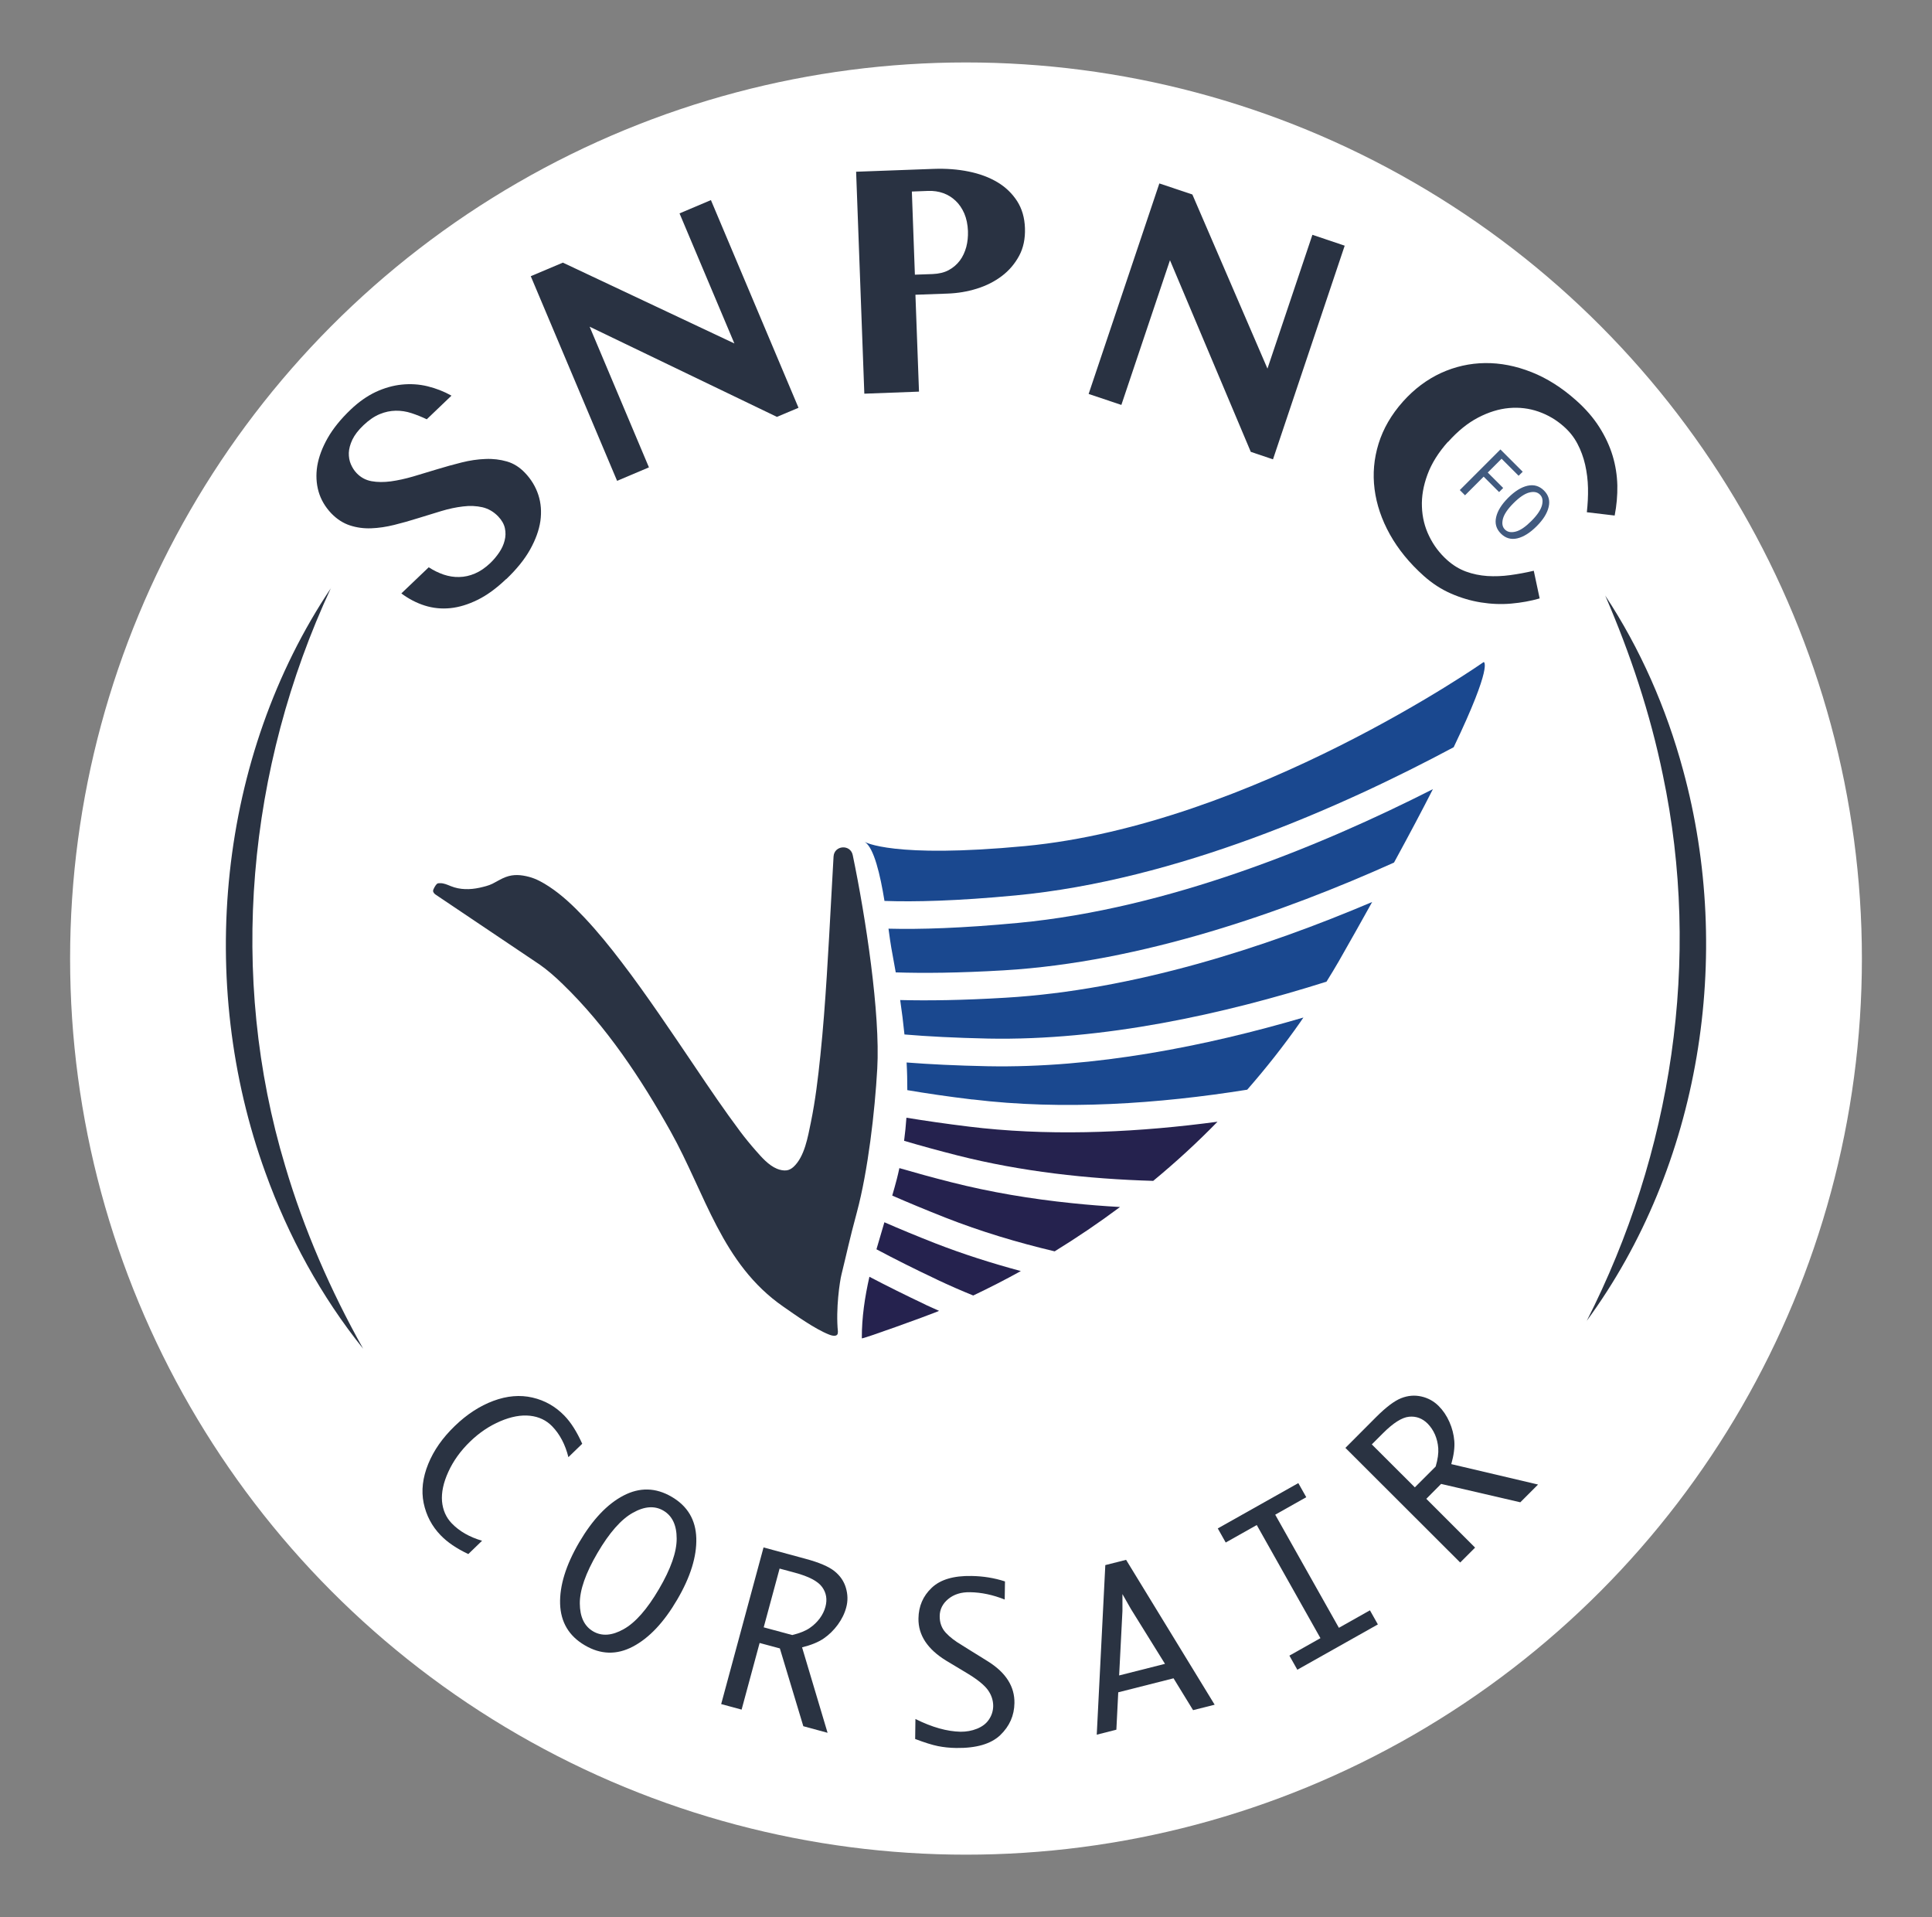
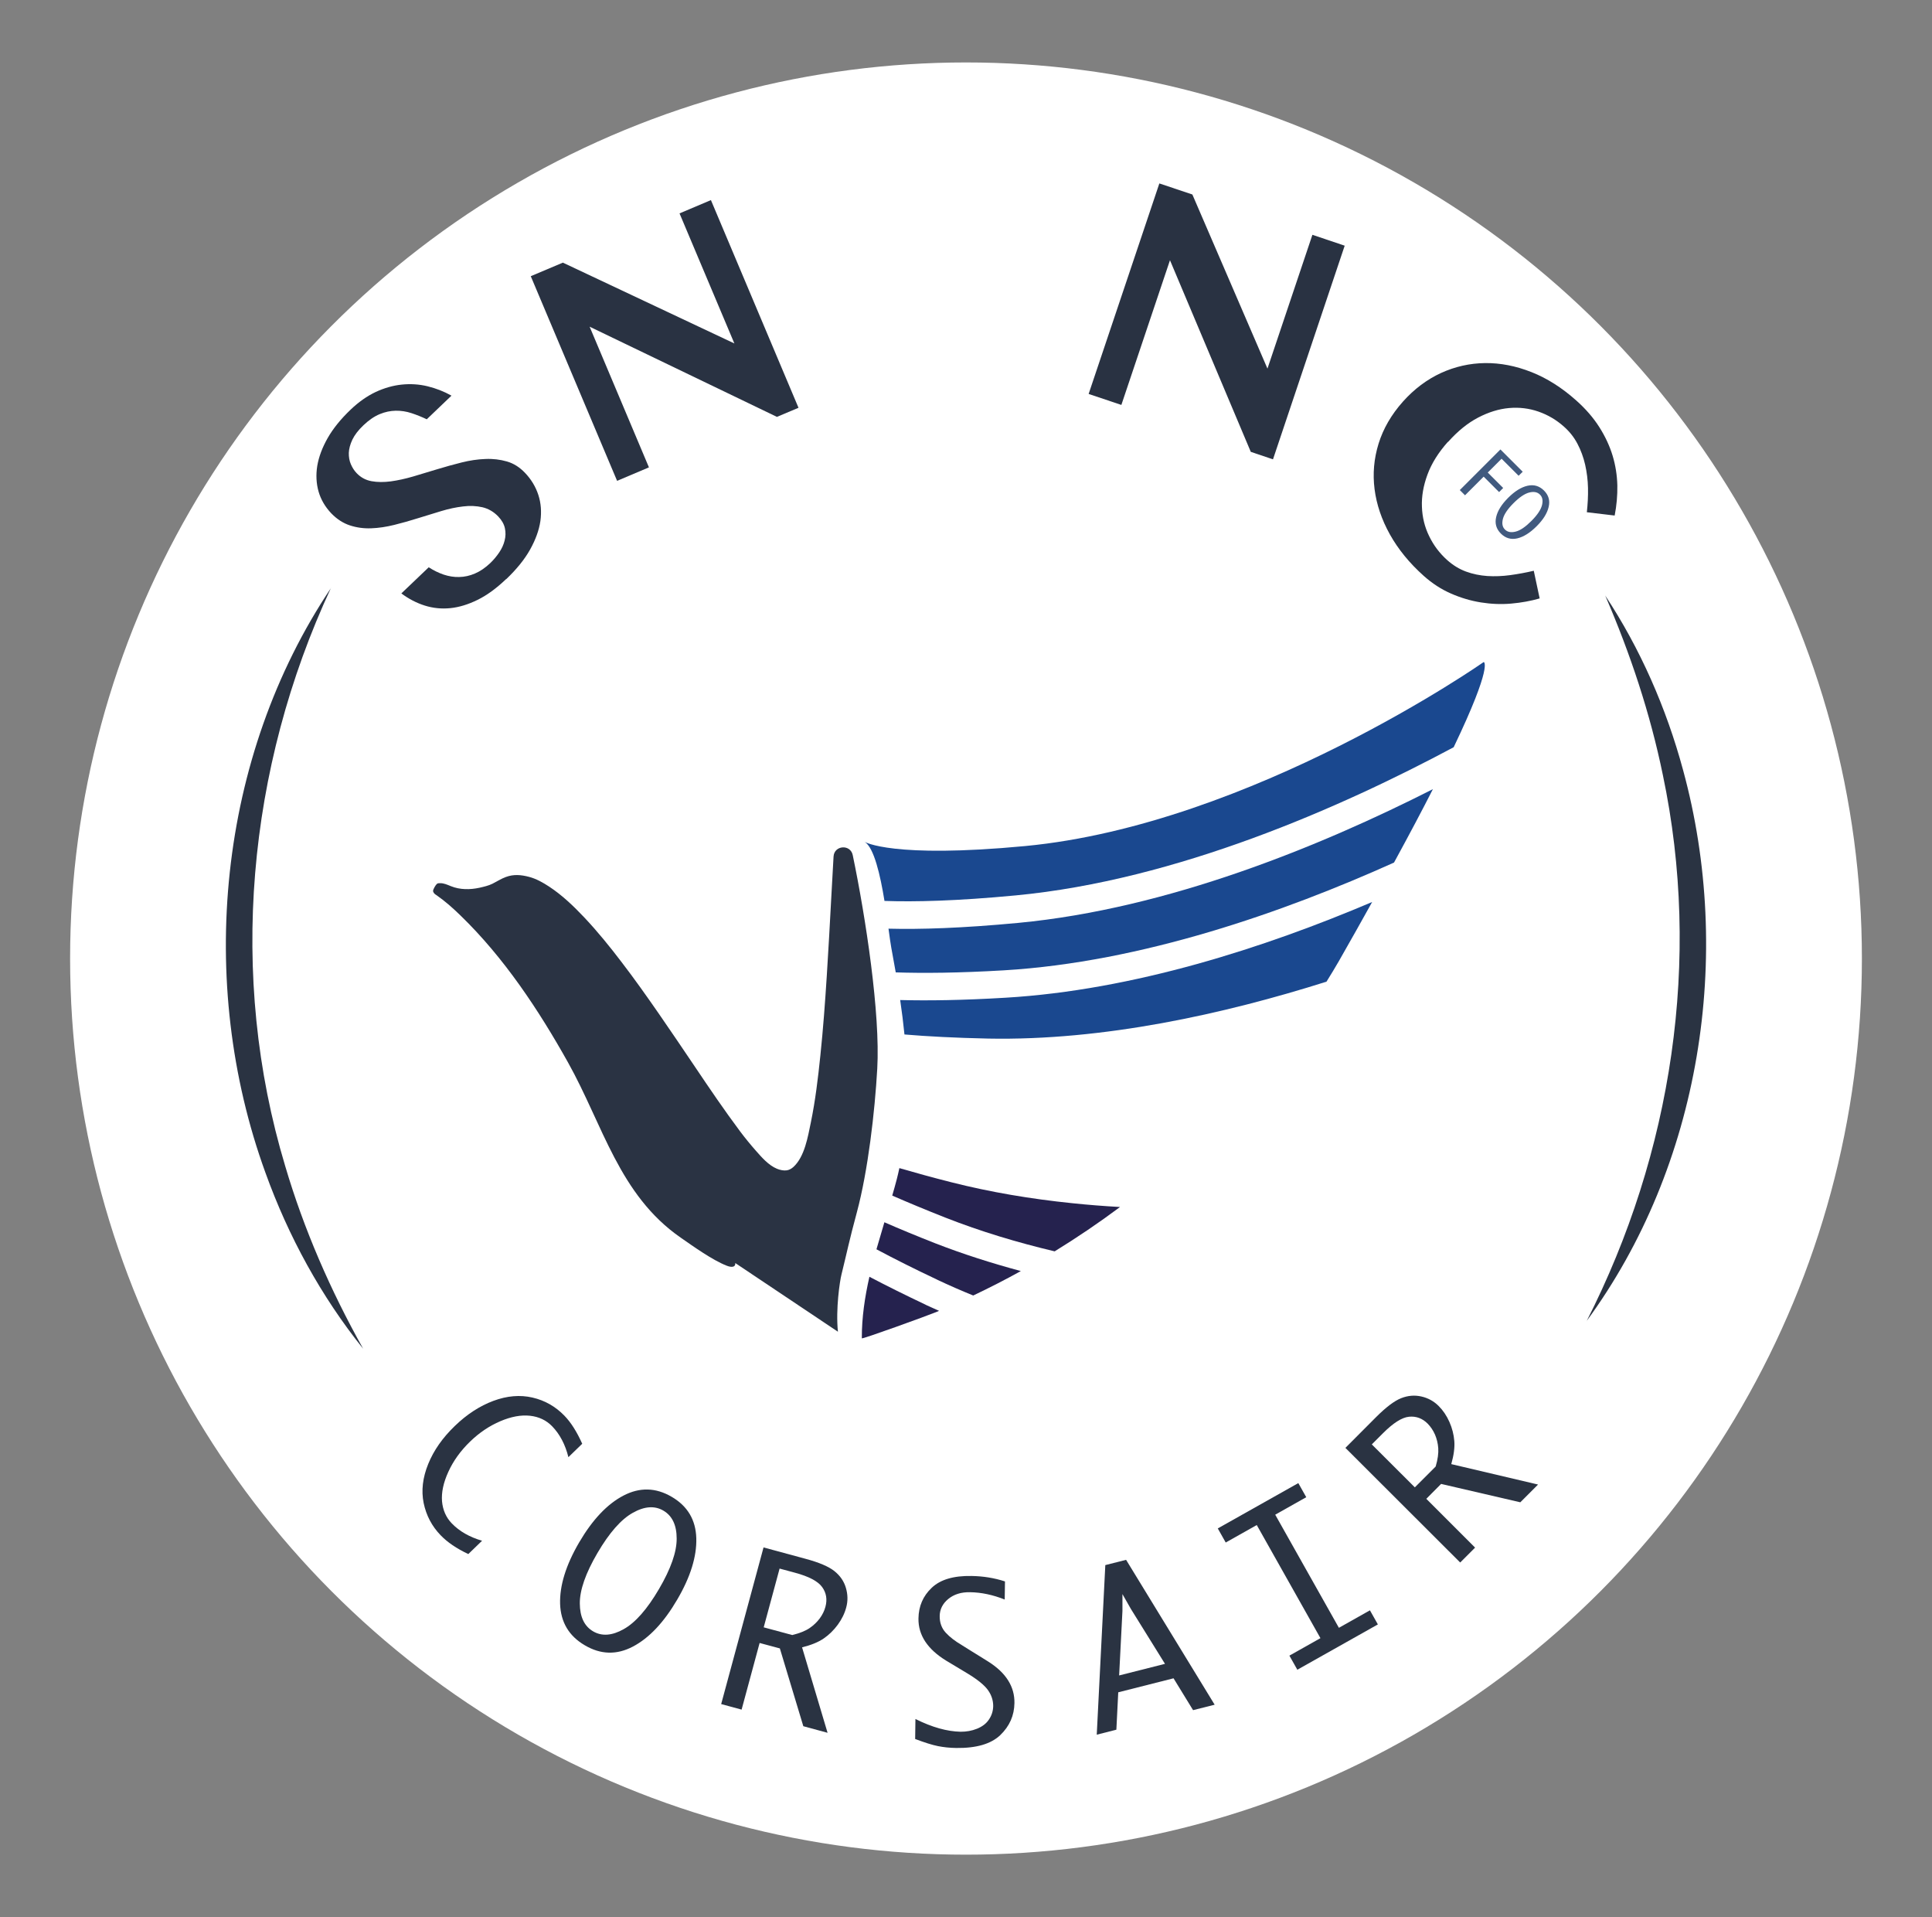
<svg xmlns="http://www.w3.org/2000/svg" id="Calque_1" data-name="Calque 1" viewBox="0 0 216.62 214.89">
  <rect x="0" y="0" width="216.62" height="214.89" fill="#808080" stroke="none" />
  <defs>
    <style>
      .cls-1 {
        fill: #fff;
      }

      .cls-2 {
        fill: #25224e;
      }

      .cls-3 {
        fill: #415a7f;
      }

      .cls-4 {
        fill: #1a488f;
      }

      .cls-5 {
        fill: #2a3342;
      }

      .cls-6 {
        fill: #2a3343;
      }

      .cls-7 {
        fill: #293242;
      }
    </style>
  </defs>
  <circle class="cls-1" cx="108.31" cy="107.45" r="100.45" />
  <g>
    <path class="cls-3" d="m163.68,54.93l4.55-4.55,2.5,2.5-.46.45-1.91-1.91-1.55,1.55,1.73,1.73-.46.46-1.73-1.73-2.09,2.09-.59-.59Z" />
    <path class="cls-3" d="m168.28,59.81c-.52-.52-.69-1.13-.53-1.84.16-.71.61-1.43,1.35-2.17.74-.74,1.46-1.19,2.17-1.35.71-.16,1.32.02,1.84.53.52.52.7,1.13.53,1.84-.16.71-.61,1.43-1.35,2.17-.74.74-1.46,1.19-2.17,1.36-.71.16-1.32-.02-1.84-.54Zm.46-.45c.29.29.69.36,1.2.23.52-.13,1.1-.53,1.76-1.19.66-.66,1.05-1.24,1.19-1.76.13-.52.06-.92-.23-1.2-.29-.29-.69-.36-1.2-.23-.51.13-1.1.53-1.76,1.19-.66.66-1.05,1.24-1.19,1.76-.13.52-.06.92.23,1.2Z" />
  </g>
  <g>
    <g>
      <g>
        <g>
          <path class="cls-4" d="m99.17,100.99c3.35.12,8.09.01,14.72-.62,18.04-1.71,36.5-9.87,49.1-16.61,4.47-9.33,3.37-9.55,3.37-9.55,0,0-26.02,18.22-51.43,20.63-14.89,1.41-17.98-.47-17.98-.47,1.04.64,1.75,3.71,2.22,6.62" />
          <path class="cls-4" d="m100.44,109c3.08.1,7.04.07,12.11-.23,15.48-.92,31.43-6.54,43.75-12.08,1.73-3.17,3.17-5.89,4.36-8.23-12.63,6.41-29.7,13.4-46.48,14.99-6.34.6-11.06.74-14.56.65.13.94.23,1.7.31,2.12.17.92.34,1.84.5,2.77" />
          <path class="cls-4" d="m110.79,116.42c12.92.25,26.43-2.74,37.94-6.38.47-.76.94-1.52,1.38-2.29,1.36-2.38,2.6-4.59,3.74-6.64-12,5.1-26.74,9.88-41.12,10.73-4.82.29-8.69.34-11.8.26.19,1.28.35,2.57.48,3.86,2.59.22,5.69.38,9.38.46" />
        </g>
-         <path class="cls-4" d="m109.03,123.24c10.17,1.24,20.91.49,30.81-1.09,2.11-2.41,4.1-4.93,5.94-7.56.12-.18.24-.36.36-.53-10.97,3.22-23.42,5.69-35.41,5.46-3.51-.07-6.51-.22-9.08-.42.06,1.03.08,2.07.08,3.1,2.12.36,4.54.72,7.3,1.05" />
      </g>
-       <path class="cls-2" d="m101.37,127.88c1.79.53,3.79,1.08,6.03,1.65,7.07,1.79,14.56,2.63,21.9,2.84,2.52-2.08,4.93-4.29,7.21-6.63-8.58,1.15-17.63,1.62-26.35.72-.5-.05-1-.11-1.5-.17-2.63-.32-4.95-.66-7.03-1-.06.87-.15,1.73-.26,2.58" />
      <path class="cls-2" d="m106,136.49c3.94,1.55,8.07,2.79,12.25,3.78,2.52-1.55,4.96-3.2,7.33-4.97-1.79-.1-3.59-.24-5.39-.43-4.59-.47-9.14-1.23-13.55-2.35-2.13-.54-4.05-1.07-5.8-1.58-.09.41-.18.83-.29,1.24-.16.61-.33,1.23-.51,1.84,1.76.77,3.73,1.59,5.96,2.47" />
      <path class="cls-2" d="m105.1,143.46c1.32.62,2.66,1.21,4.02,1.76,1.81-.86,3.59-1.77,5.34-2.74-3.27-.88-6.48-1.9-9.59-3.11-2.11-.83-4-1.61-5.71-2.36-.3,1.01-.6,2.02-.89,3.03,1.95,1.04,4.21,2.18,6.84,3.42" />
      <path class="cls-2" d="m103.78,146.25c-2.37-1.12-4.45-2.16-6.3-3.13-.51,2.26-.86,4.55-.85,6.9,0,.13,7.39-2.55,8.33-2.94.11-.05.22-.1.33-.14-.51-.23-1.01-.45-1.51-.68" />
-       <path class="cls-6" d="m93.95,149.28c-.26-2.56.21-5.68.4-6.42.58-2.35.87-3.81,1.73-6.99,1.24-4.62,2.01-11.26,2.28-16.08.35-6.16-1.29-16.93-2.75-23.94-.26-1.24-2.07-1.11-2.15.16-.09,1.56-.18,3.12-.26,4.68-.16,2.9-.31,5.81-.5,8.71-.19,2.98-.41,5.96-.72,8.93-.26,2.51-.56,5.03-1.07,7.51-.33,1.58-.69,3.82-1.95,4.97-.21.19-.47.34-.75.38-.34.05-.77-.04-1.1-.18-.94-.39-1.7-1.27-2.36-2.02-.61-.69-1.19-1.4-1.74-2.13-1.78-2.38-3.45-4.84-5.11-7.31-1.34-1.98-2.67-3.96-4.03-5.92-1.36-1.96-2.74-3.91-4.19-5.8-1.31-1.72-2.68-3.41-4.16-4.98-1.2-1.27-2.48-2.5-3.94-3.46-.7-.46-1.46-.89-2.27-1.1-.88-.23-1.72-.31-2.6.02-.52.19-.99.5-1.49.75-.44.22-.97.34-1.45.45-1.06.23-2.19.24-3.2-.17-.03-.01-.06-.03-.1-.04-.35-.14-.71-.3-1.09-.3-.1,0-.25,0-.34.04-.08.05-.13.13-.19.2-.09.13-.17.27-.23.41-.03.06-.05.12-.06.18-.02.19.16.38.31.47l11.5,7.73s.05.03.08.05c.96.67,1.84,1.45,2.67,2.26,4.88,4.72,8.77,10.59,12.07,16.49,3.91,6.99,5.73,14.86,12.64,19.64,1.41.98,3.53,2.5,5.13,3.13.59.24,1.03.17.98-.29" />
+       <path class="cls-6" d="m93.95,149.28c-.26-2.56.21-5.68.4-6.42.58-2.35.87-3.81,1.73-6.99,1.24-4.62,2.01-11.26,2.28-16.08.35-6.16-1.29-16.93-2.75-23.94-.26-1.24-2.07-1.11-2.15.16-.09,1.56-.18,3.12-.26,4.68-.16,2.9-.31,5.81-.5,8.71-.19,2.98-.41,5.96-.72,8.93-.26,2.51-.56,5.03-1.07,7.51-.33,1.58-.69,3.82-1.95,4.97-.21.19-.47.34-.75.38-.34.05-.77-.04-1.1-.18-.94-.39-1.7-1.27-2.36-2.02-.61-.69-1.19-1.4-1.74-2.13-1.78-2.38-3.45-4.84-5.11-7.31-1.34-1.98-2.67-3.96-4.03-5.92-1.36-1.96-2.74-3.91-4.19-5.8-1.31-1.72-2.68-3.41-4.16-4.98-1.2-1.27-2.48-2.5-3.94-3.46-.7-.46-1.46-.89-2.27-1.1-.88-.23-1.72-.31-2.6.02-.52.19-.99.5-1.49.75-.44.22-.97.34-1.45.45-1.06.23-2.19.24-3.2-.17-.03-.01-.06-.03-.1-.04-.35-.14-.71-.3-1.09-.3-.1,0-.25,0-.34.04-.08.05-.13.13-.19.2-.09.13-.17.27-.23.41-.03.06-.05.12-.06.18-.02.19.16.38.31.47s.05.03.08.05c.96.67,1.84,1.45,2.67,2.26,4.88,4.72,8.77,10.59,12.07,16.49,3.91,6.99,5.73,14.86,12.64,19.64,1.41.98,3.53,2.5,5.13,3.13.59.24,1.03.17.98-.29" />
    </g>
    <g>
      <path class="cls-7" d="m56.75,64.91c-1.08,1.03-2.14,1.81-3.2,2.33s-2.07.83-3.06.93c-.99.1-1.95,0-2.87-.29-.92-.29-1.8-.75-2.62-1.36l3.07-2.93c.54.35,1.09.62,1.67.82.58.19,1.16.29,1.75.27.59-.01,1.18-.14,1.76-.39.59-.25,1.16-.64,1.73-1.18.37-.36.7-.75.99-1.18.29-.43.5-.88.61-1.34.12-.46.13-.92.03-1.38-.1-.46-.35-.9-.75-1.32-.51-.53-1.1-.87-1.77-1.03-.67-.15-1.4-.19-2.17-.09-.78.09-1.59.26-2.45.52s-1.72.53-2.61.8c-.88.28-1.77.53-2.66.75-.89.22-1.75.35-2.59.38-.84.03-1.63-.08-2.39-.33-.76-.25-1.45-.7-2.08-1.35-.68-.72-1.16-1.53-1.42-2.43-.26-.91-.31-1.87-.15-2.88.17-1.01.56-2.06,1.17-3.13s1.47-2.13,2.57-3.18c.9-.86,1.84-1.52,2.81-1.98.97-.45,1.95-.73,2.93-.83.98-.1,1.94-.04,2.89.19.94.23,1.84.58,2.68,1.05l-2.77,2.65c-.57-.27-1.14-.5-1.72-.69-.58-.19-1.17-.28-1.76-.27s-1.19.13-1.79.38c-.61.25-1.22.67-1.83,1.25-.58.55-.99,1.09-1.24,1.61-.25.53-.38,1.02-.4,1.48-.01.46.06.89.23,1.28.17.39.38.72.65,1,.46.48,1.01.78,1.67.9.66.12,1.38.12,2.16.02.79-.11,1.62-.29,2.51-.55.88-.26,1.78-.53,2.69-.81s1.83-.53,2.74-.76c.92-.23,1.8-.36,2.66-.39.85-.04,1.66.06,2.42.28s1.43.65,2.02,1.27c.7.73,1.2,1.56,1.5,2.48.3.92.37,1.89.23,2.92-.15,1.03-.54,2.1-1.16,3.21s-1.52,2.21-2.67,3.31Z" />
      <path class="cls-7" d="m59.51,30.96l3.6-1.52,19.23,9.06-6.15-14.58,3.52-1.49,9.82,23.28-2.42,1.02-21-10.11,6.65,15.77-3.57,1.51-9.68-22.94Z" />
-       <path class="cls-7" d="m96.01,19.25l8.68-.32c1.39-.05,2.71.05,3.93.3,1.23.25,2.3.65,3.22,1.2.92.55,1.65,1.26,2.2,2.11.55.86.84,1.86.88,3.03.04,1.17-.17,2.21-.65,3.1-.48.89-1.12,1.65-1.94,2.27-.82.62-1.75,1.09-2.81,1.42-1.06.33-2.15.51-3.28.55l-3.6.13.4,10.86-6.13.23-.92-24.88Zm6.56,11.54l2-.07c.7-.03,1.3-.17,1.8-.44.5-.27.92-.63,1.25-1.07s.56-.95.72-1.52c.15-.57.21-1.17.19-1.79-.03-.75-.17-1.4-.41-1.97-.25-.57-.57-1.04-.97-1.42-.4-.38-.86-.67-1.39-.86-.53-.19-1.09-.27-1.69-.25l-1.83.07.34,9.34Z" />
      <path class="cls-7" d="m129.98,20.56l3.71,1.24,8.42,19.52,5.04-15,3.62,1.22-8.04,23.95-2.49-.84-9.06-21.48-5.45,16.22-3.67-1.23,7.93-23.6Z" />
      <path class="cls-7" d="m162.35,49.52c-1.08,1.21-1.84,2.43-2.3,3.68-.46,1.25-.67,2.45-.62,3.62.04,1.16.31,2.26.81,3.28.5,1.03,1.17,1.92,2.02,2.68.65.58,1.35,1.01,2.11,1.29.76.28,1.56.44,2.39.5.83.05,1.69.02,2.56-.1.88-.12,1.76-.28,2.65-.49l.66,3.1c-1,.29-2.06.48-3.19.58s-2.26.05-3.39-.13-2.25-.51-3.35-.99-2.12-1.14-3.07-1.99c-1.6-1.43-2.86-2.98-3.79-4.64-.93-1.67-1.5-3.36-1.72-5.08-.22-1.72-.07-3.42.45-5.1s1.43-3.25,2.73-4.71c1.26-1.41,2.69-2.48,4.27-3.21,1.58-.72,3.23-1.09,4.94-1.11,1.72-.02,3.45.32,5.2,1.01,1.75.69,3.43,1.76,5.02,3.18,1.07.95,1.93,1.95,2.59,2.99s1.16,2.11,1.49,3.2c.33,1.09.5,2.2.53,3.33.02,1.13-.08,2.25-.3,3.38l-3.12-.37c.1-.91.15-1.81.13-2.72s-.13-1.77-.32-2.61c-.19-.83-.48-1.62-.86-2.34-.38-.73-.89-1.37-1.51-1.92-.85-.76-1.8-1.32-2.86-1.69-1.06-.37-2.16-.5-3.3-.4-1.14.1-2.3.46-3.47,1.07-1.17.61-2.29,1.52-3.37,2.73Z" />
    </g>
    <g>
      <path class="cls-5" d="m52.5,174.2c-1.31-.62-2.34-1.32-3.09-2.1-.99-1.02-1.62-2.23-1.91-3.62-.28-1.39-.11-2.84.51-4.37s1.61-2.94,2.98-4.26c1.35-1.31,2.8-2.25,4.33-2.82,1.53-.57,3-.69,4.38-.37,1.39.32,2.58,1,3.58,2.03.75.77,1.41,1.83,2,3.15l-1.55,1.5c-.35-1.41-.96-2.57-1.82-3.46-.65-.67-1.48-1.07-2.48-1.18-1-.11-2.11.09-3.33.61-1.22.52-2.36,1.28-3.4,2.29-1.06,1.03-1.87,2.15-2.43,3.38-.56,1.22-.79,2.33-.71,3.31.09.98.45,1.81,1.1,2.48.86.89,1.99,1.53,3.39,1.94l-1.54,1.49Z" />
      <path class="cls-5" d="m65.57,184.43c-1.78-1.04-2.7-2.59-2.77-4.64-.06-2.05.65-4.35,2.14-6.9,1.49-2.54,3.14-4.29,4.96-5.24,1.82-.95,3.62-.91,5.4.13,1.79,1.04,2.71,2.59,2.77,4.64.06,2.05-.65,4.35-2.14,6.89-1.49,2.55-3.14,4.3-4.96,5.26s-3.62.91-5.4-.14Zm.92-1.57c.98.58,2.13.5,3.44-.24,1.31-.73,2.63-2.23,3.96-4.5,1.33-2.27,1.99-4.16,1.98-5.66,0-1.5-.5-2.54-1.48-3.12-.98-.58-2.13-.5-3.44.24-1.31.73-2.63,2.23-3.96,4.5-1.33,2.27-1.99,4.16-1.98,5.66s.5,2.54,1.48,3.12Z" />
      <path class="cls-5" d="m85.17,184.17l-2.02,7.47-2.29-.62,4.75-17.56,4.69,1.27c1.53.41,2.61.87,3.25,1.38.64.51,1.07,1.13,1.29,1.87s.24,1.48.04,2.21c-.18.68-.5,1.32-.95,1.94-.45.61-.98,1.13-1.58,1.54s-1.41.74-2.42.99l2.86,9.58-2.72-.74-2.63-8.72-2.27-.61Zm.47-1.75l3.19.86c.82-.2,1.47-.46,1.93-.77.46-.31.84-.68,1.15-1.09.3-.41.52-.85.64-1.31.22-.82.1-1.56-.37-2.21s-1.49-1.19-3.06-1.61l-1.71-.46-1.78,6.58Z" />
      <path class="cls-5" d="m102.61,194.92l.03-2.23c1.86.93,3.55,1.4,5.07,1.43.64,0,1.25-.1,1.84-.34.59-.24,1.04-.58,1.34-1.04.31-.46.46-.96.47-1.5,0-.63-.19-1.23-.59-1.79-.4-.56-1.17-1.18-2.29-1.86l-1.18-.71-1.2-.72c-2.11-1.29-3.15-2.87-3.12-4.74.02-1.37.51-2.51,1.48-3.43.96-.92,2.45-1.37,4.47-1.33,1.3.02,2.55.22,3.75.61l-.03,2.03c-1.33-.53-2.62-.8-3.88-.82-1.01-.02-1.82.24-2.45.76-.63.52-.95,1.16-.96,1.91-.01.74.22,1.37.68,1.87s1.07.96,1.8,1.39l.91.57,1.13.7.93.58c1.98,1.25,2.96,2.8,2.93,4.64-.02,1.41-.55,2.6-1.59,3.6-1.04.99-2.68,1.47-4.94,1.44-.72-.01-1.4-.08-2.05-.21-.65-.13-1.5-.4-2.56-.8Z" />
      <path class="cls-5" d="m125.17,193.89l-2.2.56.96-19.01,2.33-.59,9.93,16.24-2.42.61-2.19-3.57-6.2,1.57-.21,4.18Zm.31-6.08l5.14-1.3-3.82-6.15-.95-1.67v1.9s-.37,7.22-.37,7.22Z" />
      <path class="cls-5" d="m145.46,187.17l-.89-1.58,3.48-1.96-7.14-12.68-3.48,1.96-.89-1.58,9.03-5.08.89,1.58-3.48,1.96,7.14,12.68,3.48-1.96.89,1.58-9.03,5.08Z" />
      <path class="cls-5" d="m159.92,168.01l5.47,5.47-1.67,1.67-12.87-12.85,3.43-3.44c1.12-1.12,2.06-1.83,2.82-2.13.76-.3,1.51-.36,2.27-.19.75.17,1.4.53,1.93,1.06.5.5.9,1.09,1.21,1.79.31.7.49,1.41.55,2.14.06.73-.06,1.6-.34,2.59l9.73,2.29-1.99,1.99-8.88-2.06-1.66,1.67Zm-1.29-1.28l2.34-2.34c.24-.81.33-1.5.29-2.05-.04-.56-.17-1.07-.37-1.54-.21-.47-.48-.87-.81-1.21-.6-.6-1.3-.86-2.1-.78-.8.08-1.77.7-2.92,1.85l-1.25,1.25,4.83,4.82Z" />
    </g>
    <path class="cls-5" d="m37.11,65.9c-9.4,20.2-11.56,43.47-5.13,64.82,2.09,7.08,5.07,13.92,8.74,20.47-4.71-5.86-8.39-12.6-10.96-19.74-7.77-21.36-5.34-46.59,7.36-65.55h0Z" />
    <path class="cls-5" d="m177.89,148.1c9.59-18.82,12.91-40.55,8.55-61.24-1.41-6.86-3.63-13.56-6.46-20.1,3.93,5.95,6.85,12.61,8.73,19.56,5.67,20.78,1.98,44.35-10.83,61.78h0Z" />
  </g>
</svg>